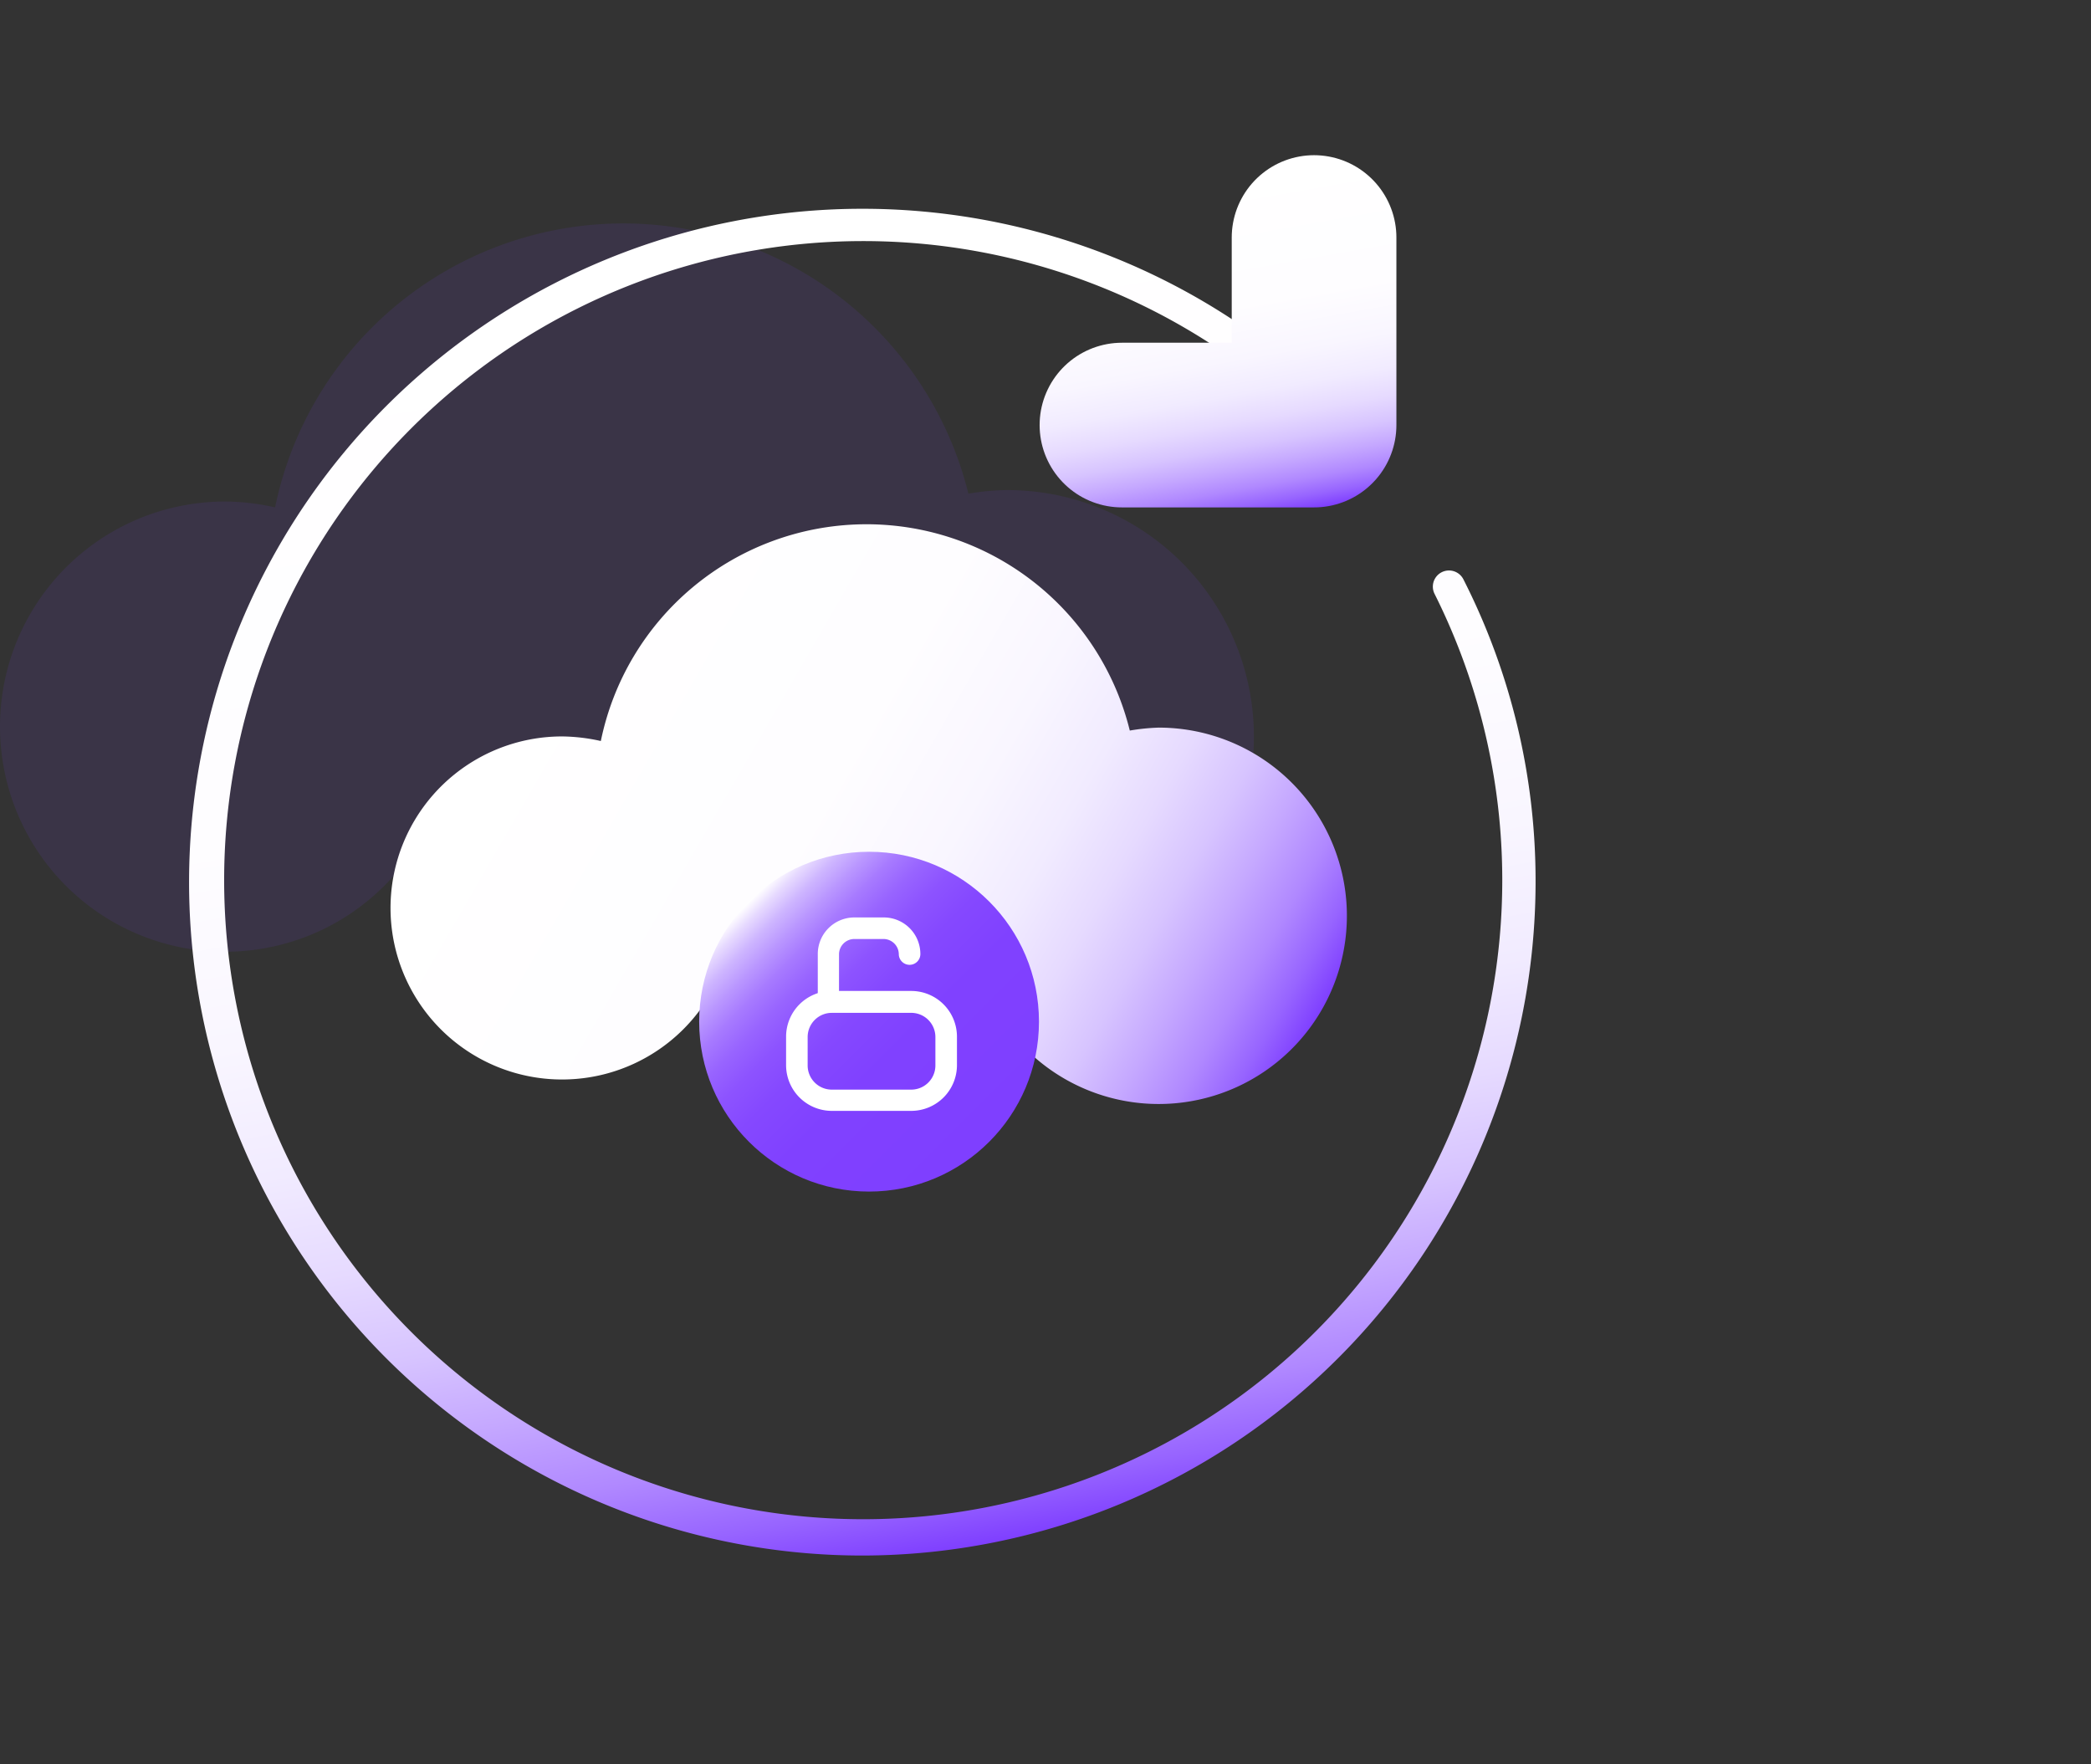
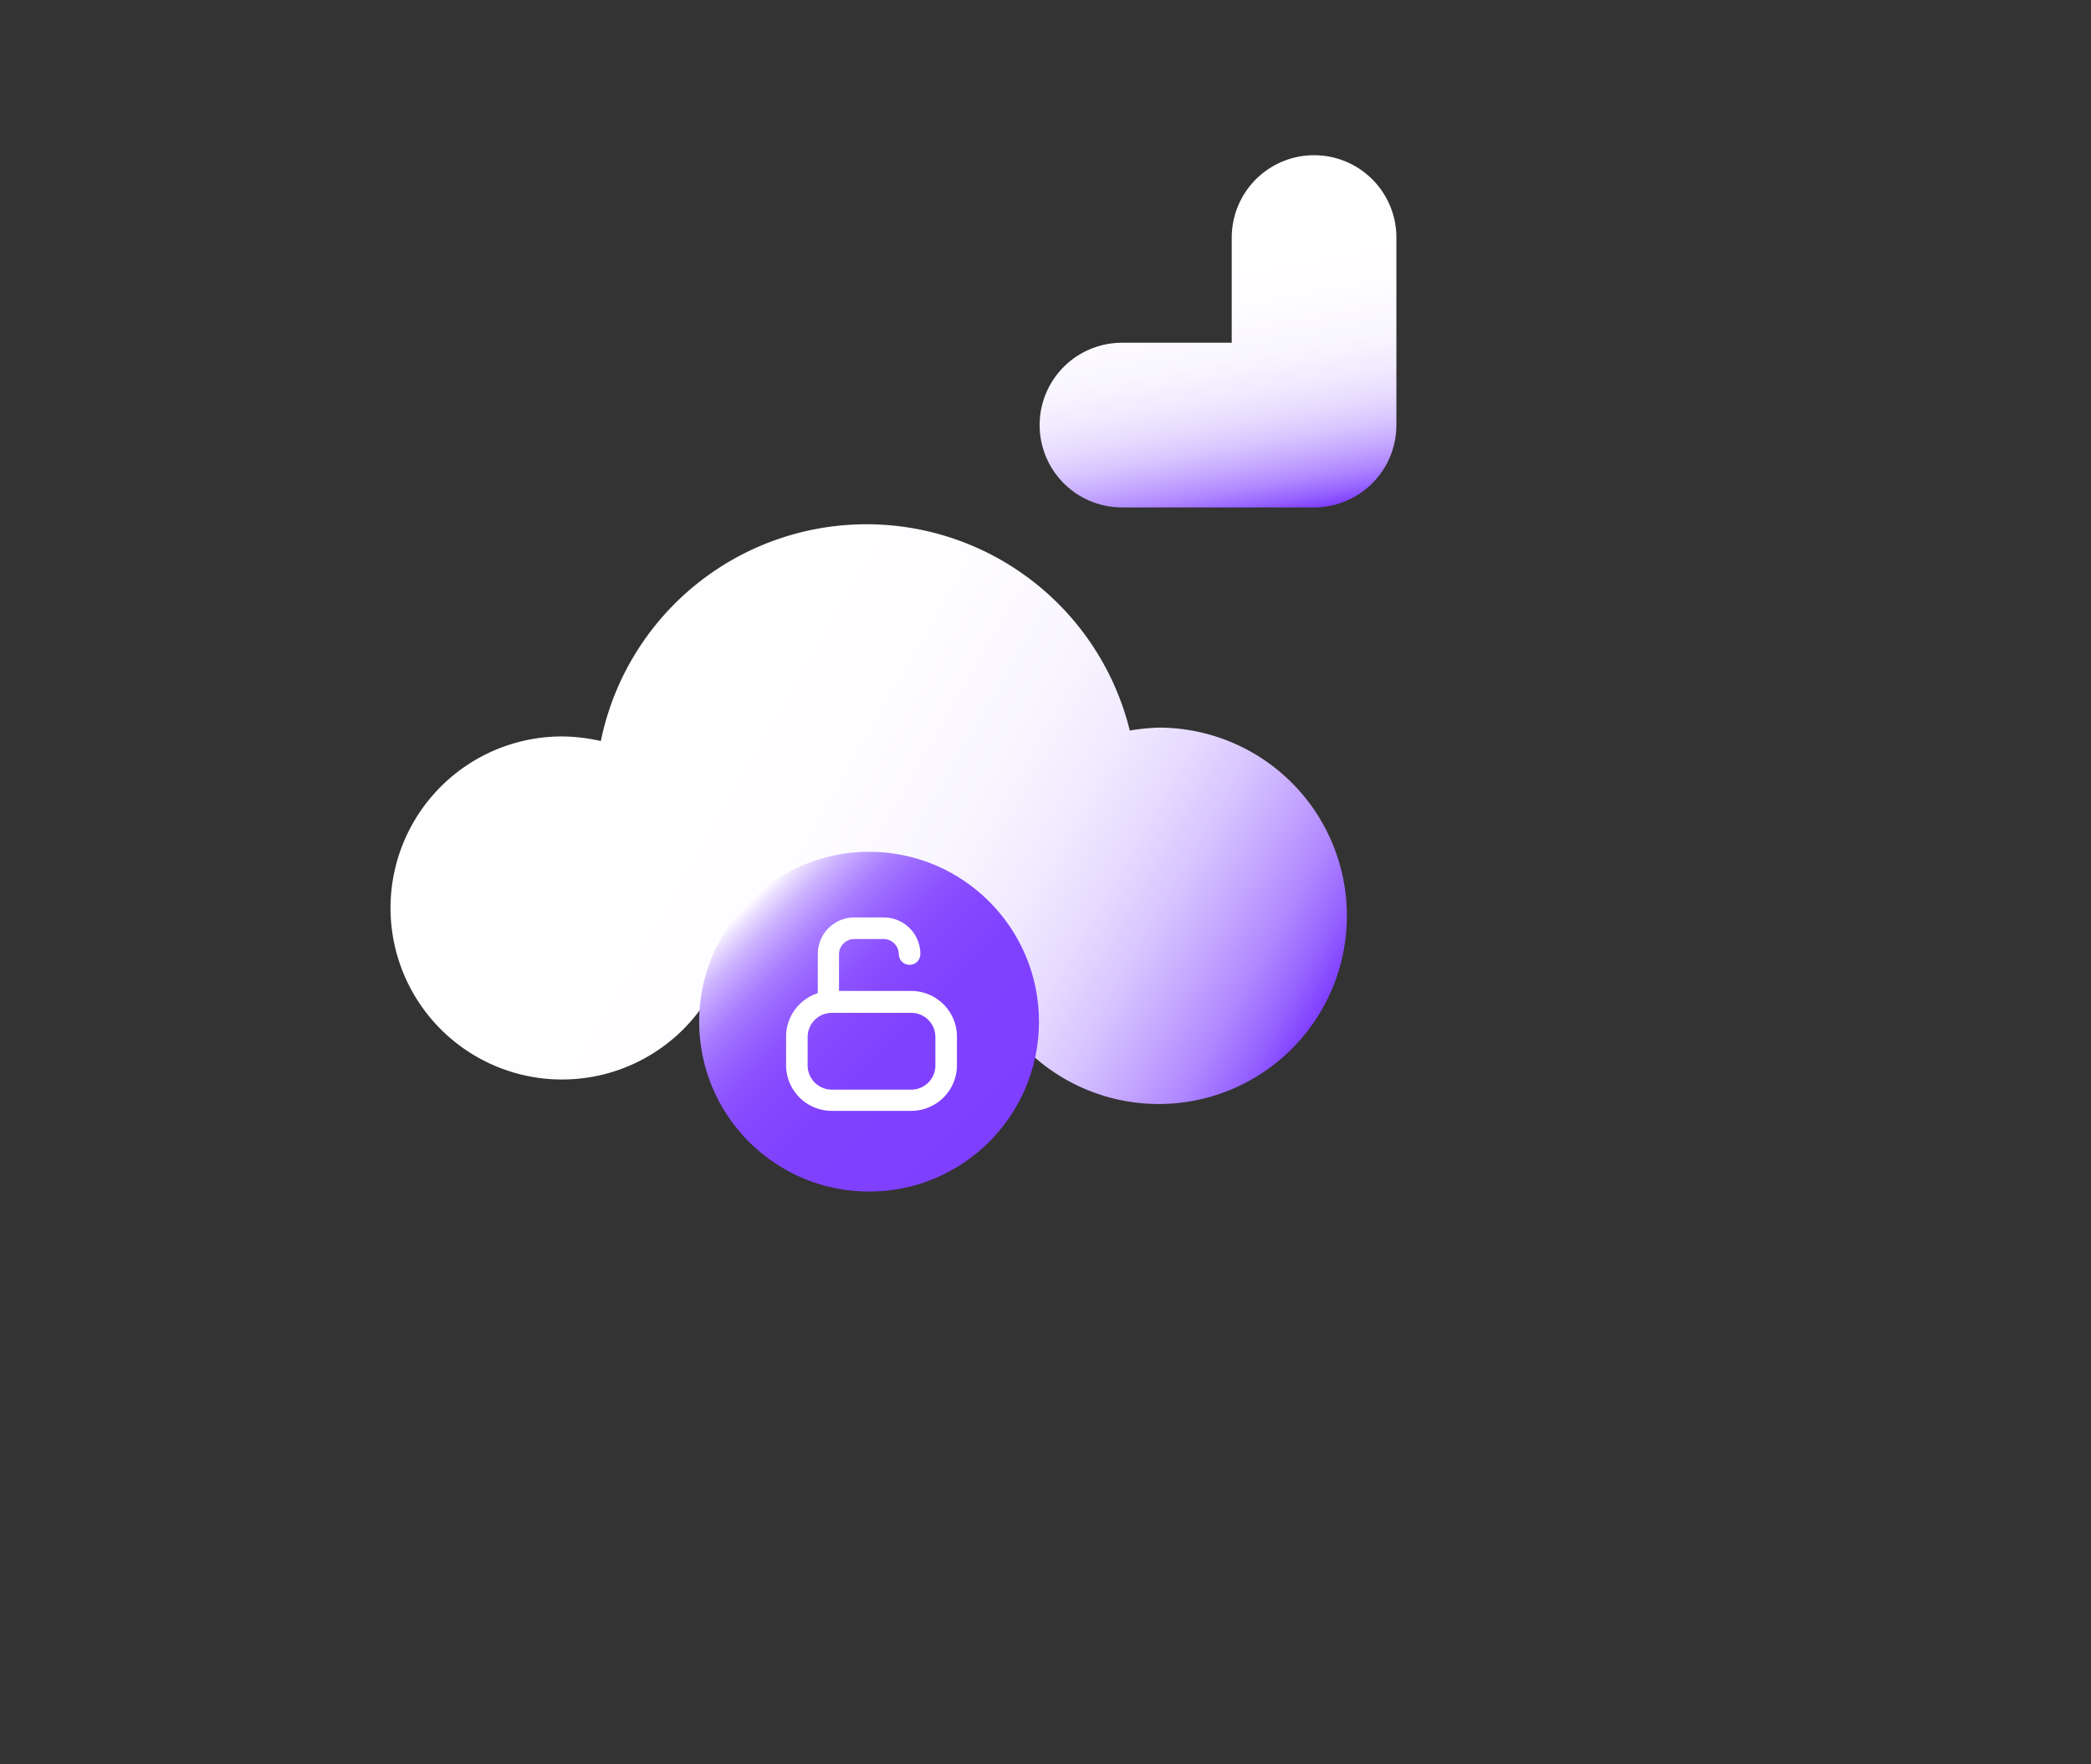
<svg xmlns="http://www.w3.org/2000/svg" xmlns:xlink="http://www.w3.org/1999/xlink" id="图层_1" data-name="图层 1" viewBox="0 0 64 54">
  <rect x="0" y="0" width="64" height="54" fill="#333333" stroke="none" />
  <defs>
    <style>.cls-1{fill:#7f3fff;opacity:0.1;}.cls-2{fill:url(#未命名的渐变_15);}.cls-3{fill:url(#未命名的渐变_4);}.cls-4{fill:url(#未命名的渐变_12);}.cls-5{fill:none;stroke-linecap:round;stroke-linejoin:round;stroke-width:5.04px;stroke:url(#未命名的渐变_15-2);}.cls-6{fill:#fff;}</style>
    <linearGradient id="未命名的渐变_15" x1="29.97" y1="47.29" x2="22.82" y2="6.7" gradientUnits="userSpaceOnUse">
      <stop offset="0" stop-color="#7f3fff" />
      <stop offset="0.04" stop-color="#9764ff" />
      <stop offset="0.09" stop-color="#b088ff" />
      <stop offset="0.15" stop-color="#c5a8ff" />
      <stop offset="0.21" stop-color="#d7c4ff" />
      <stop offset="0.28" stop-color="#e6daff" />
      <stop offset="0.36" stop-color="#f1ebff" />
      <stop offset="0.46" stop-color="#f9f6ff" />
      <stop offset="0.61" stop-color="#fefdff" />
      <stop offset="1" stop-color="#fff" />
    </linearGradient>
    <linearGradient id="未命名的渐变_4" x1="15.34" y1="20.54" x2="38.67" y2="34.01" gradientUnits="userSpaceOnUse">
      <stop offset="0" stop-color="#fff" />
      <stop offset="0.39" stop-color="#fefdff" />
      <stop offset="0.54" stop-color="#f9f6ff" />
      <stop offset="0.64" stop-color="#f1ebff" />
      <stop offset="0.72" stop-color="#e6daff" />
      <stop offset="0.79" stop-color="#d7c4ff" />
      <stop offset="0.85" stop-color="#c5a8ff" />
      <stop offset="0.91" stop-color="#b088ff" />
      <stop offset="0.96" stop-color="#9764ff" />
      <stop offset="1" stop-color="#7f3fff" />
    </linearGradient>
    <linearGradient id="未命名的渐变_12" x1="30.28" y1="34.95" x2="22.92" y2="27.59" gradientUnits="userSpaceOnUse">
      <stop offset="0" stop-color="#7f3fff" />
      <stop offset="0.39" stop-color="#8041ff" />
      <stop offset="0.54" stop-color="#8548ff" />
      <stop offset="0.64" stop-color="#8d53ff" />
      <stop offset="0.72" stop-color="#9864ff" />
      <stop offset="0.79" stop-color="#a77aff" />
      <stop offset="0.85" stop-color="#b996ff" />
      <stop offset="0.91" stop-color="#ceb6ff" />
      <stop offset="0.96" stop-color="#e7daff" />
      <stop offset="1" stop-color="#fff" />
    </linearGradient>
    <linearGradient id="未命名的渐变_15-2" x1="38.3" y1="15.9" x2="36.44" y2="5.38" xlink:href="#未命名的渐变_15" />
  </defs>
-   <path class="cls-1" d="M30.8,15a7.36,7.36,0,0,0-1.16.11,10.88,10.88,0,0,0-21.22.42,7.06,7.06,0,0,0-1.54-.18,6.89,6.89,0,1,0,5.54,11A10.68,10.68,0,0,0,24.73,27,7.55,7.55,0,1,0,30.8,15Z" />
-   <path class="cls-2" d="M26.39,47.61A20.61,20.61,0,1,1,40.25,11.74a.5.5,0,0,1,0,.7.49.49,0,0,1-.7,0,19.56,19.56,0,1,0,4.36,5.74.49.49,0,1,1,.88-.45A20.35,20.35,0,0,1,47,27,20.63,20.63,0,0,1,26.39,47.61Z" />
  <path class="cls-3" d="M35.46,22.27a6.4,6.4,0,0,0-.88.09,8.3,8.3,0,0,0-16.19.32,5.67,5.67,0,0,0-1.17-.14,5.25,5.25,0,1,0,4.22,8.35,8.13,8.13,0,0,0,9.39.56,5.76,5.76,0,1,0,4.63-9.18Z" />
  <circle class="cls-4" cx="26.6" cy="31.27" r="5.2" />
  <polyline class="cls-5" points="34.34 13.01 40.22 13.01 40.22 7.27" />
  <path class="cls-6" d="M27.89,34H25.45a1.4,1.4,0,0,1-1.39-1.4v-.87a1.4,1.4,0,0,1,1.39-1.4h2.44a1.4,1.4,0,0,1,1.4,1.4v.87A1.4,1.4,0,0,1,27.89,34Zm-2.44-3a.74.74,0,0,0-.73.74v.87a.74.74,0,0,0,.73.74h2.44a.74.74,0,0,0,.74-.74v-.87a.74.74,0,0,0-.74-.74Z" />
  <path class="cls-6" d="M25.36,31a.33.33,0,0,1-.33-.33V29.2a1.12,1.12,0,0,1,1.11-1.12h.91a1.12,1.12,0,0,1,1.12,1.12.33.33,0,1,1-.66,0,.47.47,0,0,0-.46-.46h-.91a.47.47,0,0,0-.46.46v1.43A.32.32,0,0,1,25.36,31Z" />
</svg>